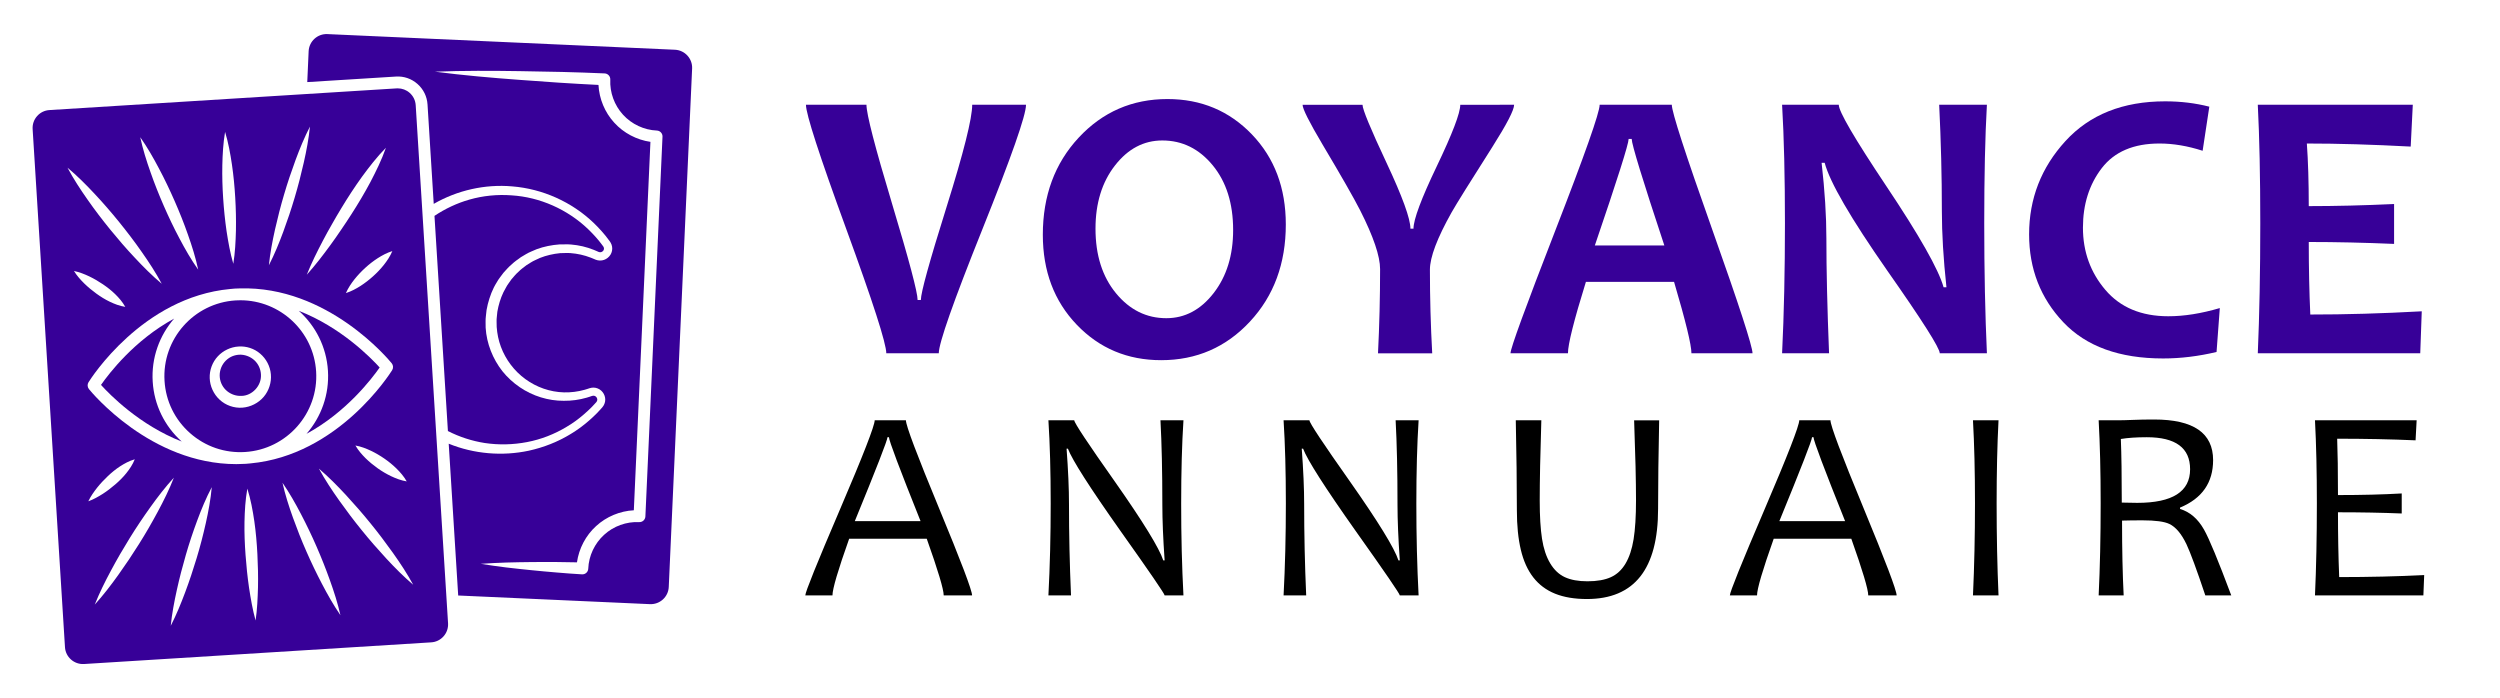
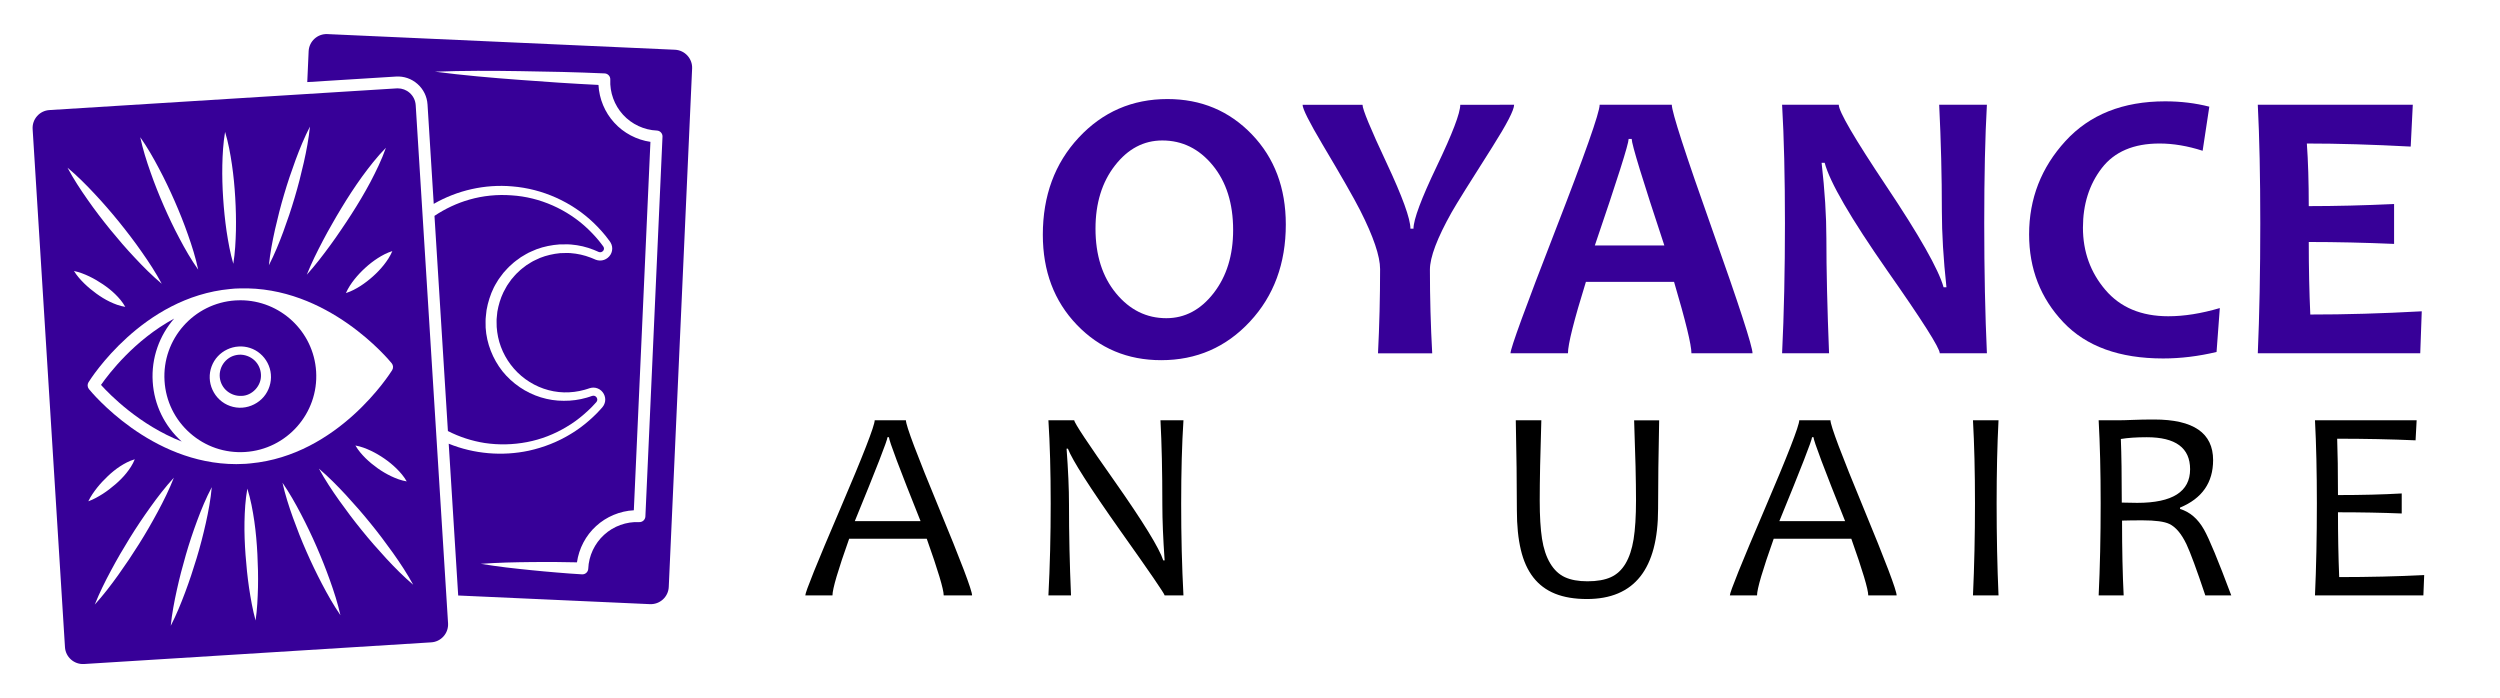
<svg xmlns="http://www.w3.org/2000/svg" version="1.1" id="Calque_1" x="0px" y="0px" width="182.955px" height="51.089px" viewBox="0 0 182.955 51.089" enable-background="new 0 0 182.955 51.089" xml:space="preserve">
  <g id="taro-cards_1_">
-     <path fill="#370098" d="M24,27.131c0.109,1.752-0.499,3.387-1.57,4.617c2.904-1.569,4.791-4.046,5.354-4.854   c-0.66-0.729-2.842-2.951-5.916-4.147C23.084,23.834,23.891,25.379,24,27.131z" />
    <path fill="#370098" d="M23.135,27.185c-0.184-2.941-2.636-5.211-5.543-5.211c-0.116,0-0.232,0.003-0.35,0.011   c-3.059,0.191-5.392,2.834-5.201,5.893c0.092,1.482,0.756,2.84,1.87,3.821c1.113,0.983,2.545,1.472,4.023,1.38   C20.993,32.887,23.326,30.244,23.135,27.185z M19.3,29.041c-0.387,0.455-0.965,0.75-1.568,0.793   c-0.603,0.045-1.223-0.174-1.66-0.584c-0.442-0.406-0.707-0.992-0.725-1.579c-0.023-0.588,0.199-1.175,0.593-1.595   c0.391-0.422,0.945-0.682,1.513-0.717c0.567-0.041,1.154,0.146,1.589,0.524c0.438,0.371,0.732,0.923,0.78,1.508   C19.876,27.975,19.686,28.586,19.3,29.041z" />
    <path fill="#370098" d="M17.49,25.958c-0.207,0.015-0.409,0.068-0.593,0.161c-0.182,0.096-0.344,0.227-0.474,0.385   c-0.259,0.316-0.38,0.727-0.338,1.121c0.04,0.395,0.239,0.758,0.537,1c0.298,0.243,0.677,0.367,1.056,0.348   c0.768-0.015,1.455-0.729,1.42-1.536c-0.01-0.396-0.179-0.794-0.481-1.071C18.316,26.09,17.904,25.936,17.49,25.958z" />
    <path fill="#370098" d="M11.175,27.932c-0.109-1.753,0.499-3.387,1.57-4.617c-2.904,1.568-4.791,4.045-5.354,4.854   c0.66,0.729,2.837,2.945,5.907,4.144C12.036,31.178,11.281,29.626,11.175,27.932z" />
    <path fill="#370098" d="M29.979,6.795c-0.242-0.214-0.548-0.329-0.868-0.329c-0.028,0-0.056,0.001-0.084,0.002L3.618,8.055   C3.268,8.077,2.946,8.233,2.714,8.497C2.481,8.76,2.366,9.098,2.388,9.449l2.367,37.915c0.045,0.723,0.67,1.273,1.394,1.23   l25.41-1.586c0.351-0.021,0.671-0.18,0.904-0.443c0.232-0.262,0.348-0.602,0.327-0.951L30.422,7.699   C30.4,7.348,30.243,7.027,29.979,6.795z M29.765,35.23c-0.417-0.07-0.783-0.211-1.134-0.377c-0.349-0.166-0.678-0.361-0.99-0.582   c-0.312-0.221-0.608-0.465-0.885-0.734c-0.274-0.275-0.534-0.568-0.746-0.934c0.414,0.074,0.78,0.219,1.131,0.383   c0.35,0.166,0.68,0.361,0.993,0.578c0.314,0.217,0.611,0.459,0.887,0.73C29.297,34.568,29.556,34.863,29.765,35.23z M24.29,16.414   c0.223-0.398,0.454-0.792,0.691-1.181c0.472-0.781,0.969-1.546,1.503-2.288c0.542-0.737,1.101-1.464,1.757-2.13   c-0.309,0.883-0.715,1.704-1.138,2.516c-0.431,0.807-0.898,1.59-1.392,2.357c-0.246,0.384-0.497,0.765-0.756,1.141   c-0.253,0.379-0.518,0.752-0.787,1.122c-0.54,0.738-1.096,1.466-1.717,2.154c0.344-0.86,0.753-1.68,1.178-2.49   C23.842,17.21,24.061,16.809,24.29,16.414z M28.712,18.376c-0.164,0.388-0.386,0.712-0.625,1.016   c-0.242,0.302-0.506,0.579-0.791,0.833c-0.284,0.255-0.587,0.489-0.912,0.7c-0.327,0.207-0.671,0.396-1.07,0.524   c0.167-0.384,0.39-0.707,0.629-1.012c0.242-0.302,0.505-0.58,0.788-0.837c0.282-0.258,0.583-0.493,0.909-0.704   C27.966,18.689,28.311,18.5,28.712,18.376z M20.128,16.785c0.194-0.862,0.414-1.716,0.665-2.562   c0.249-0.846,0.529-1.682,0.836-2.511c0.307-0.829,0.642-1.649,1.053-2.447c-0.089,0.894-0.255,1.764-0.449,2.626   c-0.194,0.862-0.414,1.717-0.666,2.562c-0.25,0.846-0.53,1.682-0.837,2.511c-0.307,0.829-0.641,1.649-1.052,2.448   C19.769,18.518,19.936,17.647,20.128,16.785z M16.472,9.652c0.239,0.793,0.383,1.591,0.502,2.392c0.116,0.8,0.194,1.603,0.24,2.408   c0.048,0.804,0.067,1.611,0.052,2.419c-0.022,0.809-0.061,1.619-0.192,2.435c-0.231-0.793-0.371-1.592-0.494-2.392   c-0.115-0.8-0.196-1.603-0.249-2.407c-0.054-0.804-0.077-1.611-0.061-2.419C16.289,11.278,16.333,10.468,16.472,9.652z    M11.632,12.328c0.417,0.78,0.794,1.578,1.149,2.385c0.354,0.808,0.683,1.626,0.974,2.461c0.295,0.833,0.562,1.679,0.749,2.56   c-0.52-0.735-0.96-1.505-1.372-2.287c-0.417-0.78-0.794-1.578-1.147-2.385c-0.352-0.809-0.681-1.627-0.971-2.462   c-0.295-0.833-0.562-1.679-0.751-2.559C10.78,10.775,11.22,11.546,11.632,12.328z M4.939,12.27c0.713,0.596,1.36,1.246,1.984,1.914   c0.627,0.666,1.223,1.358,1.797,2.066c0.573,0.709,1.129,1.434,1.651,2.185c0.526,0.748,1.029,1.514,1.467,2.333   c-0.712-0.597-1.358-1.247-1.982-1.916c-0.628-0.665-1.222-1.357-1.799-2.064c-0.575-0.708-1.13-1.432-1.652-2.183   C5.879,13.857,5.376,13.09,4.939,12.27z M5.412,19.831c0.406,0.084,0.77,0.231,1.121,0.396c0.349,0.168,0.679,0.362,0.996,0.576   c0.316,0.214,0.618,0.448,0.895,0.719c0.277,0.271,0.537,0.565,0.744,0.936c-0.418-0.067-0.785-0.21-1.134-0.377   c-0.35-0.167-0.673-0.371-0.982-0.594c-0.309-0.225-0.605-0.468-0.882-0.738C5.893,20.475,5.63,20.184,5.412,19.831z    M10.172,39.814c-0.484,0.773-0.992,1.531-1.525,2.275c-0.533,0.742-1.089,1.471-1.712,2.156c0.343-0.861,0.751-1.68,1.184-2.486   c0.431-0.807,0.888-1.596,1.369-2.371c0.479-0.777,0.988-1.533,1.52-2.277c0.532-0.742,1.09-1.471,1.717-2.154   c-0.338,0.863-0.745,1.686-1.178,2.49C11.114,38.252,10.659,39.043,10.172,39.814z M6.463,36.686   c0.177-0.373,0.407-0.689,0.645-0.996c0.241-0.303,0.504-0.58,0.782-0.844c0.277-0.262,0.571-0.506,0.895-0.717   c0.326-0.209,0.669-0.4,1.078-0.518c-0.157,0.396-0.38,0.719-0.622,1.021c-0.243,0.301-0.515,0.57-0.804,0.818   c-0.29,0.25-0.593,0.484-0.918,0.693C7.189,36.35,6.853,36.547,6.463,36.686z M15.062,38.281c-0.193,0.861-0.413,1.717-0.67,2.561   c-0.254,0.844-0.533,1.682-0.843,2.51c-0.31,0.826-0.644,1.648-1.054,2.445c0.09-0.893,0.257-1.762,0.447-2.625   s0.412-1.717,0.658-2.564c0.244-0.848,0.524-1.684,0.831-2.512c0.308-0.83,0.646-1.648,1.066-2.443   C15.417,36.547,15.254,37.42,15.062,38.281z M17.578,33.957c-0.095,0.002-0.192,0.008-0.287,0.008   c-6.263,0-10.595-5.259-10.782-5.49c-0.116-0.145-0.129-0.346-0.031-0.502c0.161-0.258,3.94-6.222,10.366-6.823   c0.114-0.013,0.229-0.023,0.344-0.031s0.229-0.011,0.344-0.012c6.457-0.204,10.944,5.245,11.136,5.481   c0.116,0.143,0.129,0.345,0.031,0.502c-0.161,0.258-3.941,6.221-10.366,6.822c-0.114,0.014-0.228,0.023-0.344,0.031   C17.852,33.951,17.715,33.957,17.578,33.957C17.579,33.957,17.579,33.957,17.578,33.957z M18.704,45.41   c-0.22-0.795-0.355-1.594-0.478-2.393c-0.117-0.801-0.198-1.604-0.257-2.406c-0.059-0.805-0.091-1.609-0.077-2.418   c0.017-0.809,0.062-1.619,0.209-2.436c0.248,0.791,0.393,1.59,0.511,2.391c0.114,0.799,0.183,1.604,0.224,2.408   c0.042,0.805,0.061,1.611,0.044,2.42C18.858,43.785,18.823,44.596,18.704,45.41z M23.561,42.727   c-0.409-0.783-0.791-1.578-1.145-2.387c-0.356-0.807-0.679-1.627-0.978-2.459c-0.298-0.832-0.57-1.676-0.766-2.553   c0.511,0.74,0.946,1.512,1.355,2.295c0.408,0.783,0.792,1.578,1.143,2.387c0.354,0.809,0.678,1.629,0.976,2.461   c0.298,0.832,0.57,1.676,0.768,2.551C24.405,44.283,23.97,43.51,23.561,42.727z M28.265,40.869   c-0.62-0.672-1.221-1.359-1.793-2.068c-0.576-0.709-1.126-1.438-1.654-2.182c-0.529-0.746-1.035-1.51-1.48-2.324   c0.706,0.602,1.349,1.254,1.971,1.924c0.621,0.672,1.221,1.359,1.795,2.068c0.577,0.707,1.126,1.436,1.656,2.18   c0.529,0.746,1.035,1.51,1.478,2.326C29.53,42.191,28.886,41.539,28.265,40.869z" />
    <path fill="#370098" d="M49.394,3.64L23.962,2.495c-0.725-0.036-1.342,0.529-1.375,1.253l-0.101,2.26l6.487-0.405   c0.585-0.038,1.143,0.156,1.58,0.542s0.697,0.918,0.734,1.5l0.454,7.275c1.731-0.998,3.763-1.455,5.743-1.28   c2.22,0.176,4.366,1.139,5.968,2.679c0.397,0.388,0.776,0.797,1.101,1.247c0.072,0.084,0.212,0.279,0.24,0.484   c0.036,0.208-0.012,0.426-0.12,0.596c-0.109,0.17-0.271,0.304-0.465,0.372c-0.193,0.07-0.415,0.063-0.599-0.006   c-0.107-0.039-0.138-0.058-0.203-0.085l-0.176-0.072c-0.119-0.045-0.238-0.088-0.36-0.124c-0.243-0.074-0.491-0.129-0.742-0.166   c-0.25-0.035-0.504-0.06-0.758-0.048c-0.126,0.003-0.254,0-0.38,0.01l-0.376,0.049c-0.497,0.085-0.988,0.223-1.436,0.457   c-0.233,0.098-0.437,0.249-0.652,0.377c-0.198,0.155-0.406,0.297-0.581,0.478c-0.191,0.164-0.346,0.362-0.512,0.549   c-0.076,0.099-0.144,0.205-0.217,0.306c-0.076,0.099-0.139,0.207-0.197,0.318c-0.259,0.428-0.43,0.902-0.548,1.385l-0.074,0.366   c-0.019,0.123-0.024,0.248-0.038,0.372c-0.037,0.248-0.006,0.499-0.01,0.748c0.036,0.497,0.134,0.987,0.31,1.454   c0.348,0.932,0.976,1.767,1.789,2.358c0.812,0.594,1.8,0.944,2.821,0.972c0.508,0.013,1.018-0.051,1.507-0.188l0.183-0.055   c0.067-0.022,0.104-0.038,0.196-0.064c0.181-0.06,0.402-0.059,0.59,0.021c0.379,0.154,0.617,0.573,0.531,0.985   c-0.022,0.101-0.062,0.193-0.113,0.279l-0.086,0.118l-0.071,0.079l-0.281,0.306c-0.198,0.194-0.392,0.394-0.604,0.571   c-0.417,0.366-0.864,0.699-1.34,0.984c-0.946,0.582-1.996,0.994-3.082,1.232c-1.939,0.414-4.008,0.242-5.862-0.512l0.694,11.109   l14.034,0.633c0.723,0.031,1.342-0.529,1.375-1.254l1.71-37.949C50.682,4.29,50.119,3.673,49.394,3.64z M48.483,10.008   l-1.252,27.787c-0.01,0.238-0.211,0.424-0.45,0.414h-0.002c-0.937-0.045-1.88,0.295-2.571,0.932   c-0.695,0.631-1.12,1.539-1.159,2.477l0,0.002c-0.01,0.238-0.21,0.422-0.447,0.412h-0.005c-0.619-0.035-1.238-0.082-1.856-0.135   c-0.619-0.045-1.237-0.113-1.855-0.17c-0.619-0.055-1.236-0.135-1.854-0.201c-0.617-0.08-1.234-0.16-1.851-0.264   c0.623-0.047,1.245-0.07,1.867-0.094c0.621-0.012,1.243-0.035,1.864-0.035c0.621,0,1.242-0.012,1.863-0.002   c0.482,0.002,0.965,0.01,1.448,0.023c0.144-1.012,0.644-1.969,1.401-2.654c0.749-0.689,1.745-1.104,2.761-1.156l1.215-26.962   c-1.007-0.146-1.961-0.646-2.645-1.401c-0.691-0.75-1.104-1.747-1.157-2.765c-1.928-0.095-3.855-0.222-5.781-0.371   c-1.032-0.071-2.063-0.164-3.094-0.256c-1.031-0.099-2.061-0.206-3.09-0.342c1.037-0.043,2.073-0.057,3.108-0.063   c1.035,0.001,2.07,0.002,3.104,0.023c2.069,0.028,4.137,0.075,6.204,0.166c0.238,0.01,0.424,0.212,0.414,0.45v0.002   c-0.045,0.937,0.297,1.88,0.932,2.571c0.631,0.694,1.539,1.12,2.476,1.159c0.239,0.01,0.424,0.212,0.414,0.45L48.483,10.008z" />
    <path fill="#370098" d="M35.608,22.688l0.089-0.424c0.143-0.558,0.344-1.107,0.653-1.596c0.071-0.125,0.146-0.248,0.236-0.361   c0.087-0.115,0.169-0.233,0.259-0.345c0.195-0.212,0.38-0.433,0.603-0.616c0.206-0.201,0.447-0.359,0.678-0.529   c0.249-0.142,0.487-0.305,0.754-0.411c0.516-0.25,1.077-0.395,1.641-0.475l0.425-0.044c0.142-0.007,0.285-0.001,0.427-0.004   c0.285-0.009,0.568,0.021,0.85,0.063c0.281,0.044,0.559,0.109,0.83,0.195c0.136,0.042,0.27,0.091,0.402,0.144l0.196,0.083   c0.058,0.025,0.147,0.069,0.167,0.073c0.128,0.052,0.267,0.003,0.345-0.113c0.035-0.058,0.046-0.119,0.036-0.177   c-0.014-0.064-0.031-0.1-0.129-0.221c-0.307-0.422-0.664-0.804-1.037-1.167c-1.508-1.438-3.521-2.339-5.599-2.467   c-1.037-0.077-2.084,0.026-3.08,0.311c-0.91,0.259-1.774,0.667-2.558,1.191l0.983,15.747c0.842,0.43,1.753,0.727,2.693,0.875   c1.024,0.154,2.077,0.129,3.097-0.067c1.021-0.194,2.006-0.577,2.897-1.116c0.449-0.264,0.871-0.572,1.265-0.914   c0.202-0.166,0.385-0.352,0.572-0.531l0.267-0.287l0.065-0.07c0.01-0.016,0.021-0.03,0.033-0.045   c0.018-0.03,0.03-0.061,0.039-0.092c0.033-0.121-0.056-0.279-0.179-0.322c-0.061-0.023-0.125-0.025-0.199-0.002   c-0.037,0.01-0.125,0.044-0.186,0.064l-0.203,0.063c-0.545,0.159-1.114,0.237-1.682,0.23c-1.134,0.007-2.279-0.351-3.225-0.997   c-0.473-0.324-0.903-0.715-1.263-1.165c-0.356-0.452-0.645-0.958-0.854-1.497c-0.208-0.538-0.342-1.109-0.375-1.688   c0.003-0.288-0.023-0.577,0.019-0.864C35.577,22.975,35.585,22.831,35.608,22.688z" />
  </g>
  <g>
-     <path fill="#370098" d="M75.086,7.667c0,0.764-1.064,3.8-3.192,9.108c-2.128,5.309-3.192,8.335-3.192,9.08h-3.841   c0-0.717-0.98-3.758-2.94-9.122c-1.96-5.364-2.94-8.386-2.94-9.066h4.428c0,0.68,0.624,3.092,1.872,7.236s1.872,6.496,1.872,7.054   h0.237c0-0.54,0.626-2.808,1.879-6.803s1.879-6.491,1.879-7.488H75.086z" />
    <path fill="#370098" d="M94.098,16.426c0,2.859-0.875,5.229-2.626,7.11c-1.75,1.881-3.916,2.822-6.496,2.822   c-2.458,0-4.517-0.863-6.174-2.591c-1.658-1.728-2.486-3.923-2.486-6.586c0-2.859,0.875-5.229,2.626-7.11   c1.751-1.881,3.916-2.822,6.496-2.822c2.459,0,4.517,0.861,6.175,2.584C93.269,11.556,94.098,13.753,94.098,16.426z M90.243,16.832   c0-1.946-0.499-3.525-1.495-4.736c-0.997-1.21-2.226-1.816-3.688-1.816c-1.36,0-2.515,0.61-3.464,1.83   c-0.95,1.22-1.425,2.761-1.425,4.624c0,1.938,0.5,3.514,1.501,4.729c1.001,1.215,2.228,1.823,3.681,1.823   c1.359,0,2.514-0.612,3.464-1.837C89.768,20.224,90.243,18.685,90.243,16.832z" />
    <path fill="#370098" d="M110.806,7.667c0,0.382-0.531,1.411-1.593,3.087c-1.63,2.561-2.622,4.154-2.976,4.777   c-1.062,1.891-1.593,3.292-1.593,4.205c0,2.049,0.057,4.088,0.168,6.119h-3.967c0.102-2.04,0.153-4.093,0.153-6.16   c0-0.95-0.489-2.389-1.467-4.317c-0.456-0.894-1.369-2.491-2.738-4.791c-0.978-1.648-1.467-2.622-1.467-2.92h4.386   c0,0.335,0.584,1.749,1.753,4.24s1.753,4.1,1.753,4.826h0.224c0-0.67,0.57-2.198,1.712-4.582c1.141-2.384,1.711-3.879,1.711-4.484   H110.806z" />
    <path fill="#370098" d="M128.253,25.855h-4.47c0-0.614-0.424-2.356-1.271-5.225h-6.453c-0.876,2.822-1.313,4.563-1.313,5.225   h-4.205c0-0.363,1.088-3.343,3.262-8.94c2.175-5.597,3.263-8.679,3.263-9.248h5.28c0,0.531,0.984,3.569,2.954,9.115   C127.269,22.328,128.253,25.353,128.253,25.855z M121.8,17.963c-1.593-4.805-2.389-7.404-2.389-7.795h-0.224   c0,0.363-0.824,2.961-2.473,7.795H121.8z" />
    <path fill="#370098" d="M145.406,25.855h-3.45c0-0.382-1.28-2.398-3.841-6.049c-2.683-3.846-4.21-6.477-4.582-7.893h-0.224   c0.232,2.04,0.349,3.884,0.349,5.532c0,2.301,0.065,5.104,0.196,8.41h-3.437c0.14-2.887,0.209-6.058,0.209-9.513   c0-3.399-0.069-6.291-0.209-8.675h4.148c0,0.494,1.15,2.463,3.45,5.909c2.449,3.66,3.855,6.142,4.219,7.445h0.21   c-0.224-2.077-0.335-3.939-0.335-5.587c0-2.524-0.065-5.113-0.196-7.767h3.492c-0.13,2.31-0.195,5.202-0.195,8.675   C145.211,19.844,145.276,23.015,145.406,25.855z" />
    <path fill="#370098" d="M162.45,22.545l-0.238,3.213c-1.322,0.316-2.626,0.475-3.911,0.475c-3.194,0-5.627-0.882-7.299-2.647   c-1.672-1.765-2.508-3.909-2.508-6.433c0-2.617,0.888-4.894,2.661-6.831c1.774-1.937,4.207-2.906,7.299-2.906   c1.137,0,2.212,0.131,3.228,0.391l-0.489,3.227c-1.099-0.354-2.151-0.531-3.157-0.531c-1.891,0-3.296,0.599-4.219,1.795   c-0.922,1.197-1.383,2.652-1.383,4.365c0,1.751,0.547,3.269,1.642,4.554c1.094,1.285,2.629,1.928,4.603,1.928   C159.833,23.146,161.09,22.945,162.45,22.545z" />
    <path fill="#370098" d="M177.229,22.782l-0.111,3.073h-11.888c0.121-2.813,0.182-5.983,0.182-9.513c0-3.39-0.061-6.281-0.182-8.675   h11.343l-0.153,3.06c-2.794-0.149-5.327-0.224-7.6-0.224c0.093,1.294,0.14,2.822,0.14,4.582c1.946,0,4.027-0.051,6.244-0.154v2.919   c-2.179-0.093-4.261-0.14-6.244-0.14c0,1.891,0.037,3.66,0.112,5.308C171.622,23.02,174.342,22.941,177.229,22.782z" />
  </g>
  <g>
    <path d="M71.139,43.571h-2.077c0-0.439-0.414-1.82-1.24-4.144h-5.679c-0.814,2.29-1.221,3.671-1.221,4.144h-1.988   c0-0.242,0.846-2.341,2.539-6.294s2.539-6.127,2.539-6.521h2.284c0,0.388,0.807,2.529,2.421,6.427   C70.332,41.081,71.139,43.211,71.139,43.571z M67.369,38.139c-1.542-3.852-2.313-5.898-2.313-6.142h-0.108   c0,0.203-0.797,2.251-2.392,6.142H67.369z" />
    <path d="M86.607,43.571h-1.378c0-0.111-1.076-1.683-3.229-4.714c-2.25-3.183-3.533-5.19-3.848-6.023h-0.098   c0.118,1.581,0.177,2.936,0.177,4.064c0,2.204,0.049,4.429,0.148,6.673h-1.654c0.112-2.133,0.167-4.376,0.167-6.732   c0-2.315-0.056-4.343-0.167-6.082h1.89c0,0.184,0.991,1.68,2.973,4.488c2.073,2.952,3.254,4.875,3.543,5.768h0.099   c-0.112-1.602-0.167-2.959-0.167-4.075c0-2.428-0.046-4.487-0.138-6.181h1.683c-0.112,1.739-0.167,3.767-0.167,6.082   C86.439,39.195,86.495,41.438,86.607,43.571z" />
-     <path d="M103.816,43.571h-1.377c0-0.111-1.076-1.683-3.229-4.714c-2.25-3.183-3.533-5.19-3.848-6.023h-0.098   c0.118,1.581,0.177,2.936,0.177,4.064c0,2.204,0.049,4.429,0.148,6.673h-1.654c0.112-2.133,0.167-4.376,0.167-6.732   c0-2.315-0.056-4.343-0.167-6.082h1.89c0,0.184,0.991,1.68,2.973,4.488c2.073,2.952,3.255,4.875,3.544,5.768h0.098   c-0.111-1.602-0.168-2.959-0.168-4.075c0-2.428-0.045-4.487-0.137-6.181h1.682c-0.111,1.739-0.166,3.767-0.166,6.082   C103.65,39.195,103.705,41.438,103.816,43.571z" />
    <path d="M121.421,30.757c-0.026,1.24-0.046,2.398-0.059,3.475c-0.014,1.076-0.02,2.08-0.02,3.012c0,4.396-1.735,6.594-5.207,6.594   c-0.905,0-1.681-0.13-2.327-0.389s-1.178-0.656-1.595-1.19c-0.417-0.535-0.722-1.209-0.915-2.023   c-0.193-0.813-0.29-1.774-0.29-2.883c0-0.972-0.007-2.003-0.021-3.096c-0.013-1.093-0.032-2.259-0.059-3.499h1.87   c-0.079,2.5-0.118,4.459-0.118,5.876c0,1.142,0.056,2.071,0.167,2.79s0.311,1.317,0.596,1.796c0.285,0.479,0.645,0.819,1.078,1.019   c0.433,0.2,0.983,0.301,1.653,0.301c0.702,0,1.272-0.101,1.712-0.301c0.439-0.199,0.798-0.531,1.073-0.994   c0.275-0.462,0.473-1.056,0.591-1.781c0.117-0.725,0.177-1.675,0.177-2.849c0-0.695-0.012-1.527-0.034-2.495   c-0.023-0.968-0.058-2.088-0.104-3.361H121.421z" />
    <path d="M138.799,43.571h-2.077c0-0.439-0.413-1.82-1.239-4.144h-5.68c-0.813,2.29-1.22,3.671-1.22,4.144h-1.988   c0-0.242,0.847-2.341,2.539-6.294c1.693-3.953,2.539-6.127,2.539-6.521h2.283c0,0.388,0.808,2.529,2.422,6.427   C137.991,41.081,138.799,43.211,138.799,43.571z M135.029,38.139c-1.542-3.852-2.313-5.898-2.313-6.142h-0.108   c0,0.203-0.798,2.251-2.392,6.142H135.029z" />
    <path d="M146.256,43.571h-1.87c0.098-2.126,0.147-4.37,0.147-6.732c0-2.322-0.05-4.35-0.147-6.082h1.87   c-0.093,1.791-0.139,3.818-0.139,6.082C146.117,39.215,146.163,41.459,146.256,43.571z" />
    <path d="M163.288,43.571h-1.899c-0.63-1.883-1.09-3.13-1.378-3.74c-0.368-0.768-0.784-1.263-1.25-1.486   c-0.367-0.177-1.027-0.266-1.979-0.266c-0.558,0-1.053,0.007-1.486,0.02c0,2.12,0.04,3.944,0.118,5.473h-1.83   c0.098-2.034,0.147-4.278,0.147-6.732c0-2.309-0.05-4.337-0.147-6.082h1.388c0.295,0,0.669-0.01,1.122-0.029   c0.452-0.02,0.971-0.029,1.555-0.029c2.874,0,4.311,0.99,4.311,2.972c0,1.647-0.807,2.806-2.421,3.475v0.099   c0.722,0.216,1.306,0.718,1.752,1.506C161.664,39.405,162.33,41.013,163.288,43.571z M160.276,34.34   c0-1.562-1.057-2.343-3.169-2.343c-0.755,0-1.388,0.043-1.899,0.128c0.046,1.142,0.068,2.693,0.068,4.655   c0.394,0.014,0.771,0.02,1.132,0.02C158.987,36.8,160.276,35.979,160.276,34.34z" />
    <path d="M177.407,42.085l-0.059,1.486h-7.933c0.092-2.034,0.138-4.278,0.138-6.732c0-2.309-0.046-4.337-0.138-6.082h7.44   l-0.079,1.467c-1.805-0.079-3.717-0.118-5.737-0.118c0.039,1.017,0.059,2.392,0.059,4.124c1.745,0,3.301-0.04,4.665-0.118v1.466   c-1.456-0.059-3.012-0.088-4.665-0.088c0,1.686,0.029,3.268,0.089,4.743C173.365,42.232,175.439,42.184,177.407,42.085z" />
  </g>
</svg>